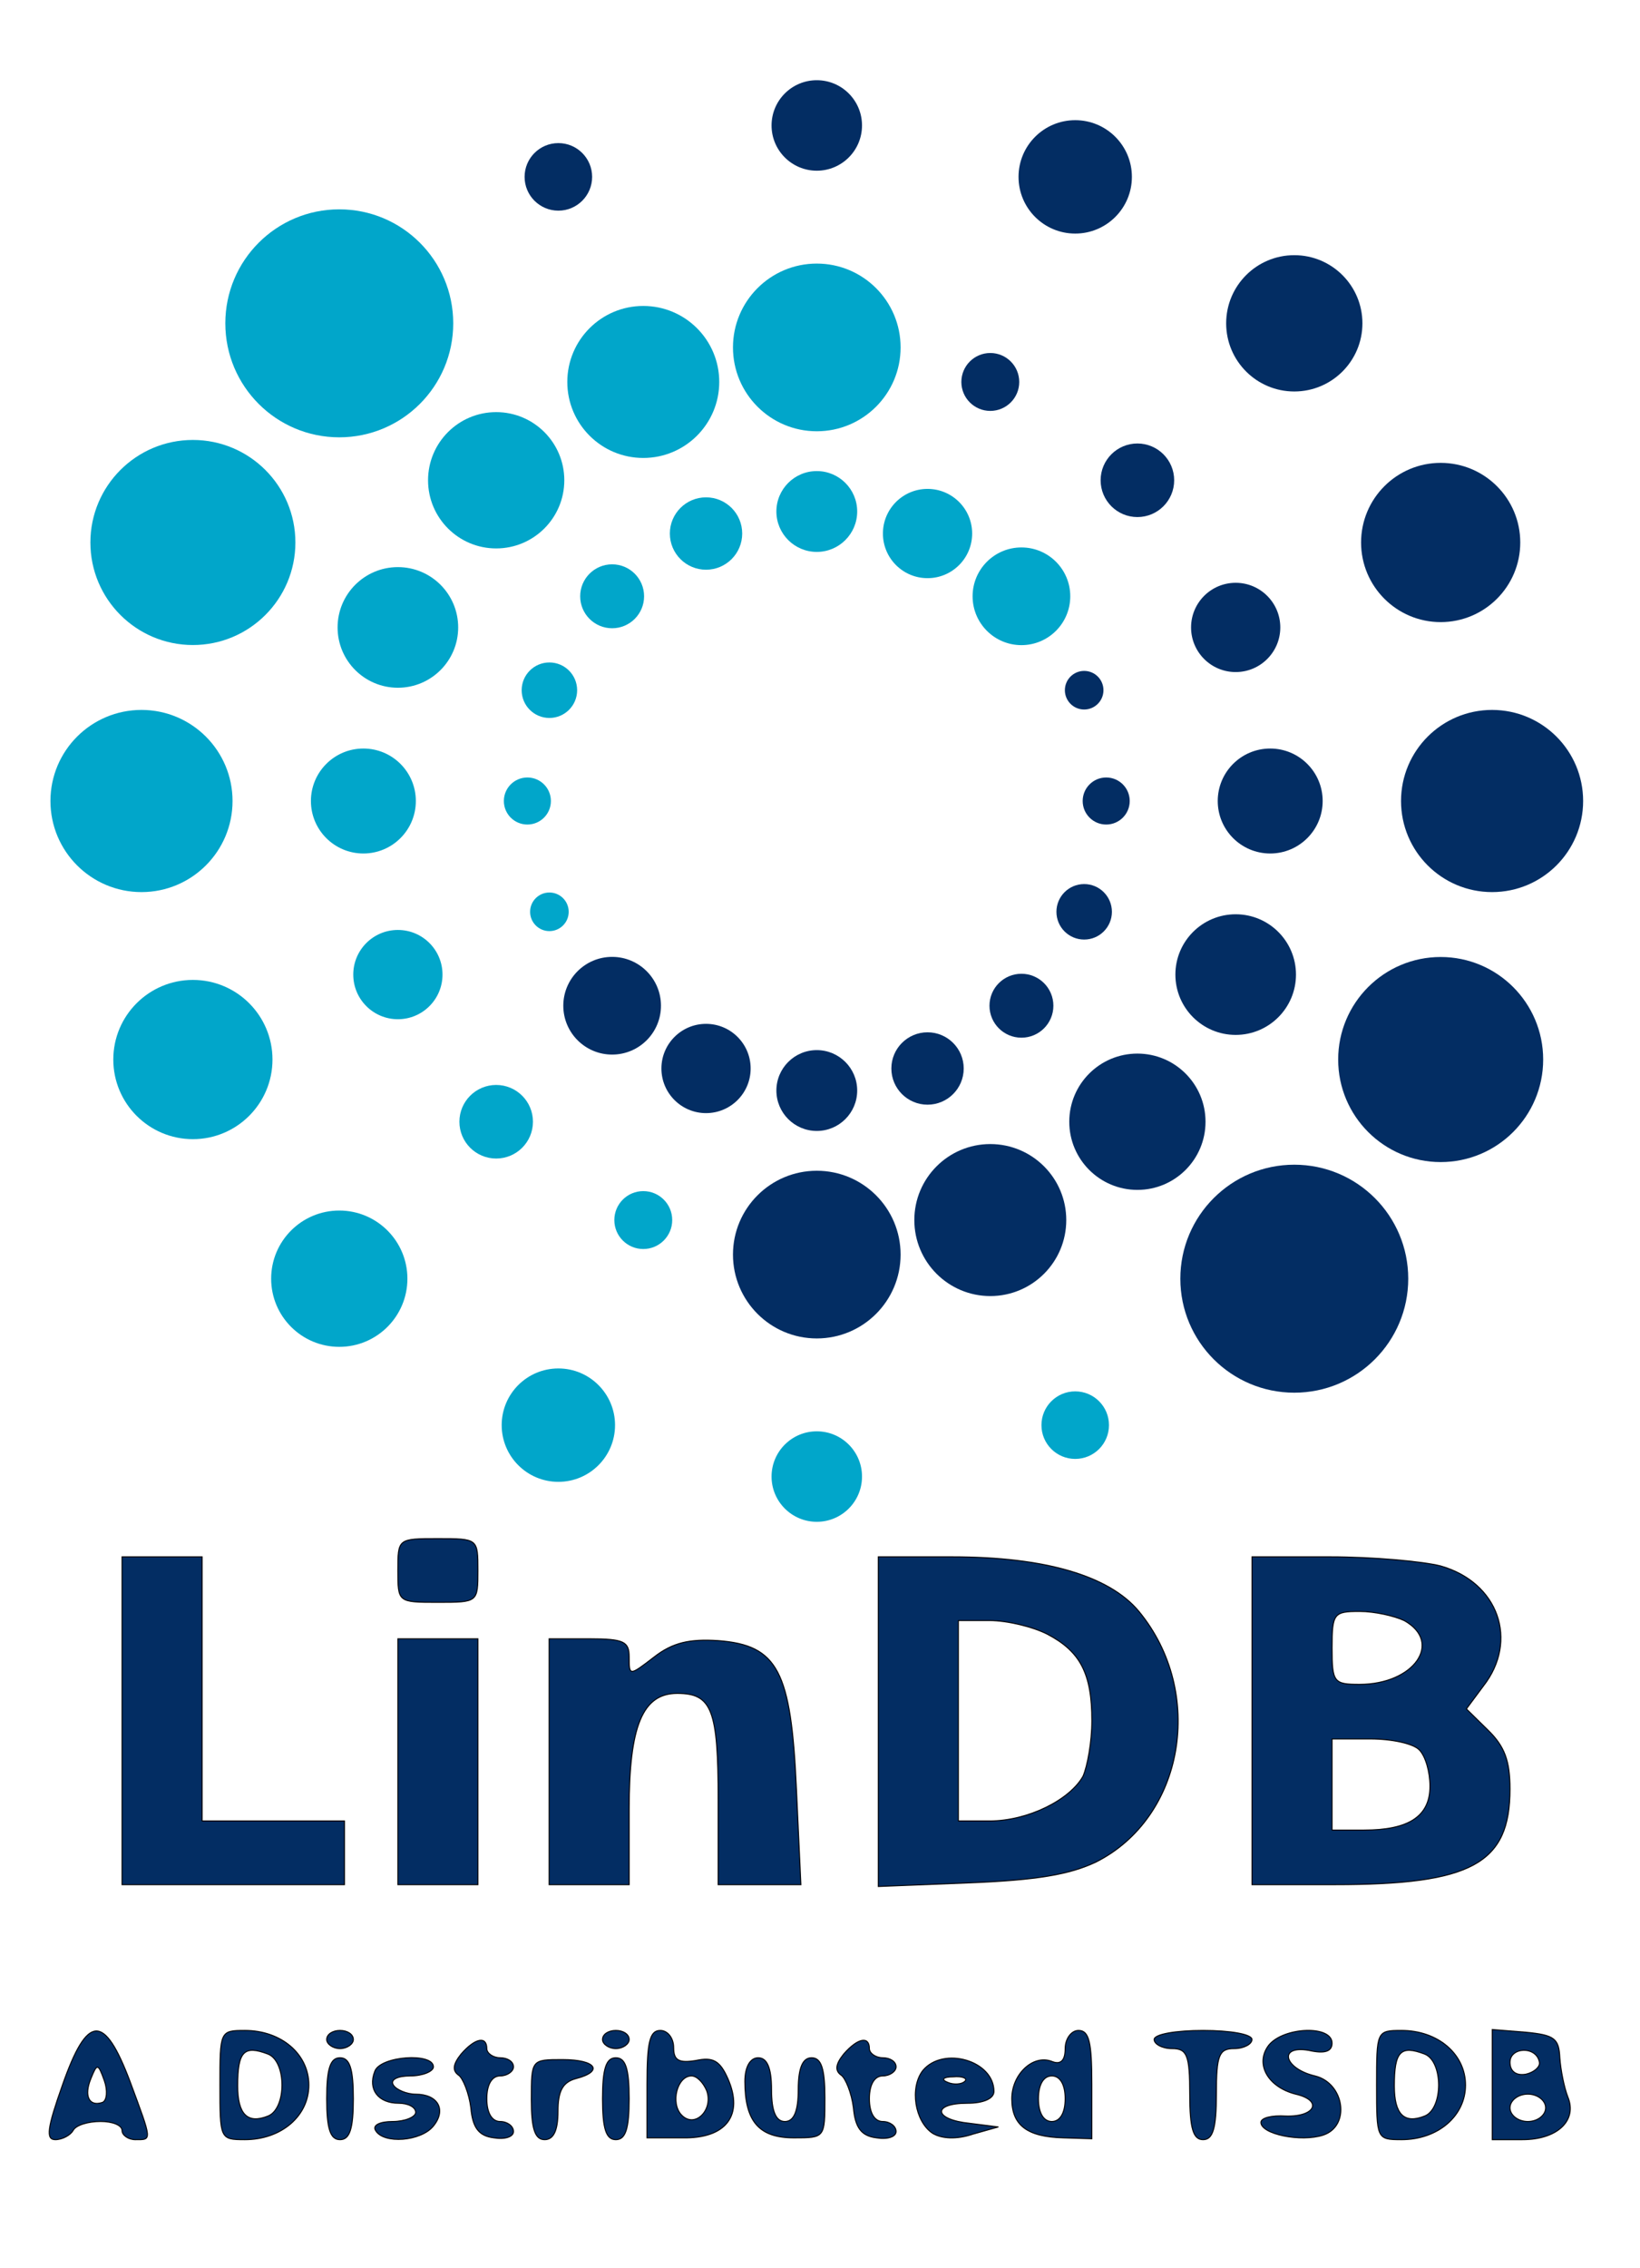
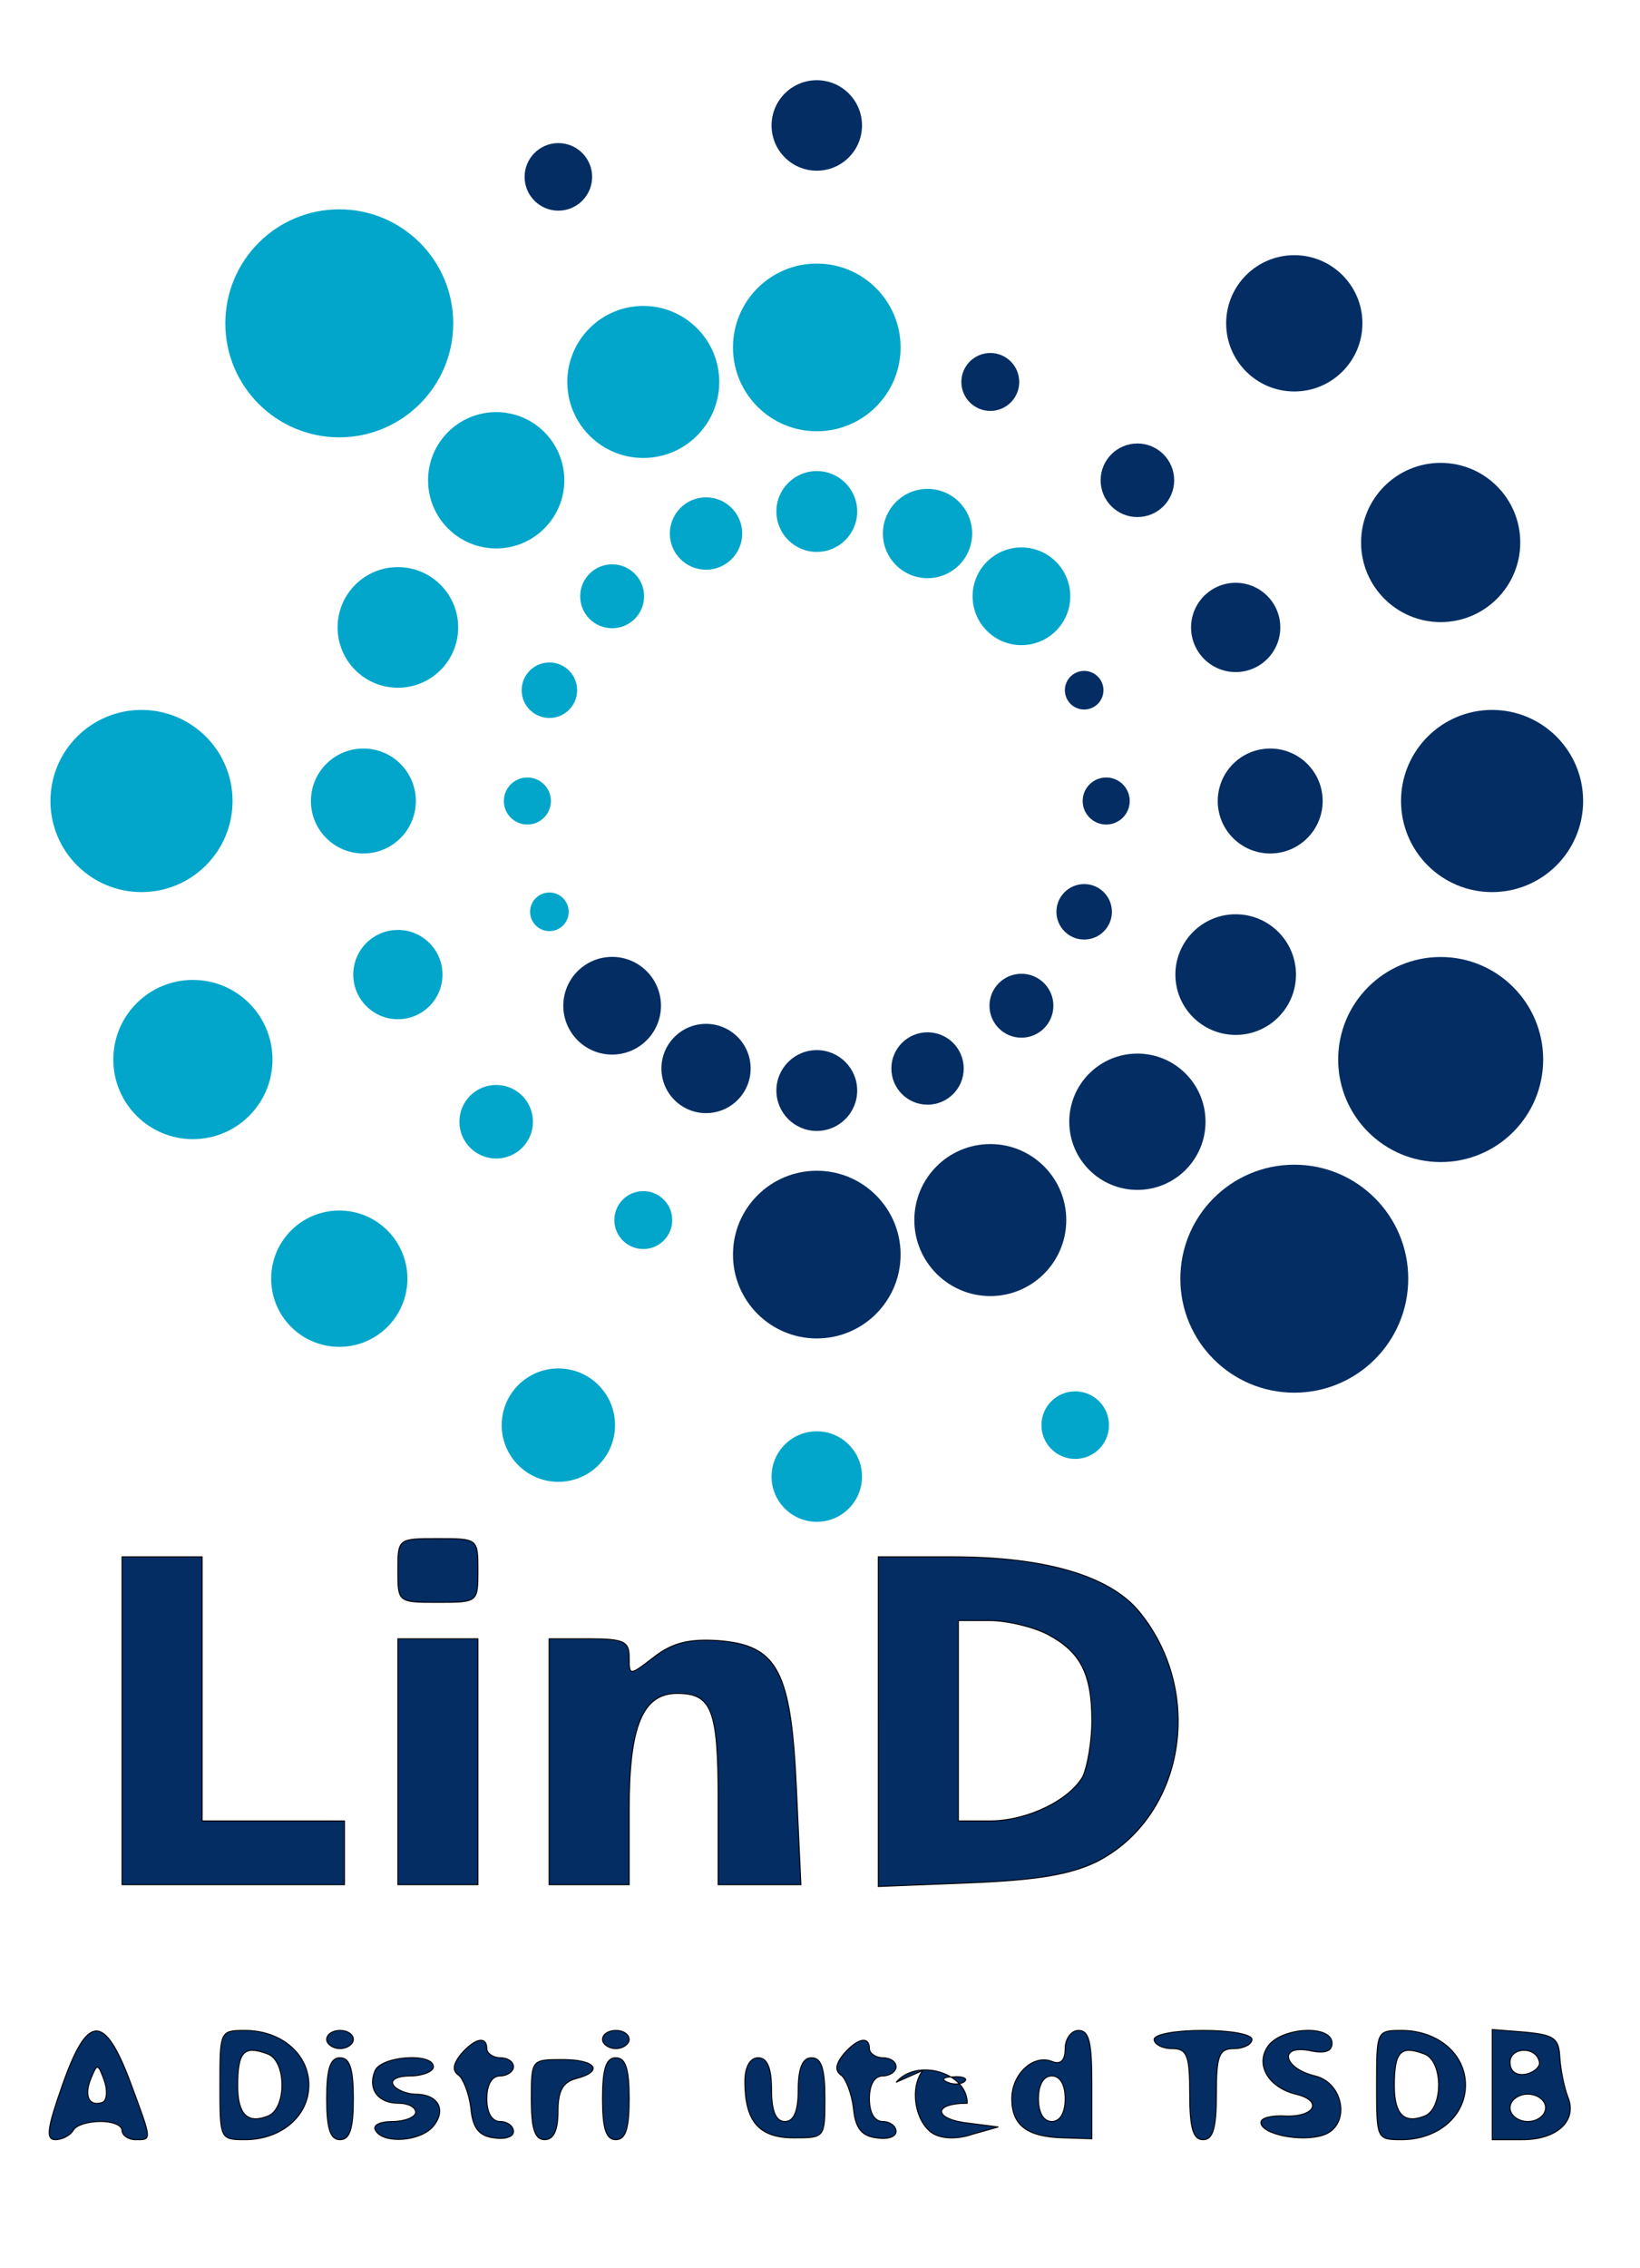
<svg xmlns="http://www.w3.org/2000/svg" width="170" height="235" version="1.1">
  <g>
    <title>Layer 1</title>
    <circle cx="84.667" cy="53" r="4.188" fill="#01a6ca" id="svg_1" />
    <circle cx="96.147" cy="55.284" r="4.625" fill="#01a6ca" id="svg_2" />
    <circle cx="105.88" cy="61.787" r="5.062" fill="#01a6ca" id="svg_3" />
    <circle cx="112.383" cy="71.519" r="2" fill="#032d63" id="svg_4" />
    <circle cx="114.667" cy="83" r="2.438" fill="#032d63" id="svg_5" />
    <circle cx="112.383" cy="94.481" r="2.875" fill="#032d63" id="svg_6" />
    <circle cx="105.88" cy="104.213" r="3.312" fill="#032d63" id="svg_7" />
    <circle cx="96.147" cy="110.716" r="3.75" fill="#032d63" id="svg_8" />
    <circle cx="84.667" cy="113" r="4.188" fill="#032d63" id="svg_9" />
    <circle cx="73.186" cy="110.716" r="4.625" fill="#032d63" id="svg_10" />
    <circle cx="63.453" cy="104.213" r="5.062" fill="#032d63" id="svg_11" />
    <circle cx="56.95" cy="94.481" r="2" fill="#01a6ca" id="svg_12" />
    <circle cx="54.667" cy="83" r="2.438" fill="#01a6ca" id="svg_13" />
    <circle cx="56.95" cy="71.519" r="2.875" fill="#01a6ca" id="svg_14" />
    <circle cx="63.453" cy="61.787" r="3.312" fill="#01a6ca" id="svg_15" />
    <circle cx="73.186" cy="55.284" r="3.75" fill="#01a6ca" id="svg_16" />
    <circle cx="84.667" cy="36" r="8.688" fill="#01a6ca" id="svg_17" />
    <circle cx="102.653" cy="39.578" r="3" fill="#032d63" id="svg_18" />
    <circle cx="117.901" cy="49.766" r="3.812" fill="#032d63" id="svg_19" />
    <circle cx="128.089" cy="65.014" r="4.625" fill="#032d63" id="svg_20" />
    <circle cx="131.667" cy="83" r="5.438" fill="#032d63" id="svg_21" />
    <circle cx="128.089" cy="100.986" r="6.25" fill="#032d63" id="svg_22" />
    <circle cx="117.901" cy="116.234" r="7.062" fill="#032d63" id="svg_23" />
    <circle cx="102.653" cy="126.422" r="7.875" fill="#032d63" id="svg_24" />
    <circle cx="84.667" cy="130" r="8.688" fill="#032d63" id="svg_25" />
    <circle cx="66.681" cy="126.422" r="3" fill="#01a6ca" id="svg_26" />
    <circle cx="51.433" cy="116.234" r="3.812" fill="#01a6ca" id="svg_27" />
    <circle cx="41.244" cy="100.986" r="4.625" fill="#01a6ca" id="svg_28" />
    <circle cx="37.667" cy="83" r="5.438" fill="#01a6ca" id="svg_29" />
    <circle cx="41.244" cy="65.014" r="6.25" fill="#01a6ca" id="svg_30" />
    <circle cx="51.433" cy="49.766" r="7.062" fill="#01a6ca" id="svg_31" />
    <circle cx="66.681" cy="39.578" r="7.875" fill="#01a6ca" id="svg_32" />
    <circle cx="84.667" cy="13" r="4.688" fill="#032d63" id="svg_33" />
-     <circle cx="111.455" cy="18.328" r="5.875" fill="#032d63" id="svg_34" />
    <circle cx="134.164" cy="33.503" r="7.062" fill="#032d63" id="svg_35" />
    <circle cx="149.338" cy="56.212" r="8.25" fill="#032d63" id="svg_36" />
    <circle cx="154.667" cy="83" r="9.438" fill="#032d63" id="svg_37" />
    <circle cx="149.338" cy="109.788" r="10.625" fill="#032d63" id="svg_38" />
    <circle cx="134.164" cy="132.497" r="11.812" fill="#032d63" id="svg_39" />
    <circle cx="111.455" cy="147.672" r="3.5" fill="#01a6ca" id="svg_40" />
    <circle cx="84.667" cy="153" r="4.688" fill="#01a6ca" id="svg_41" />
    <circle cx="57.879" cy="147.672" r="5.875" fill="#01a6ca" id="svg_42" />
    <circle cx="35.169" cy="132.497" r="7.062" fill="#01a6ca" id="svg_43" />
    <circle cx="19.995" cy="109.788" r="8.25" fill="#01a6ca" id="svg_44" />
    <circle cx="14.667" cy="83" r="9.438" fill="#01a6ca" id="svg_45" />
-     <circle cx="19.995" cy="56.212" r="10.625" fill="#01a6ca" id="svg_46" />
    <circle cx="35.169" cy="33.503" r="11.812" fill="#01a6ca" id="svg_47" />
    <circle cx="57.879" cy="18.328" r="3.5" fill="#032d63" id="svg_48" />
  </g>
  <g>
    <title>Layer 2</title>
    <g stroke="null" id="svg_49" fill="#032d63" transform="translate(0 250) scale(0.1 -0.1)">
      <path stroke="null" id="svg_50" d="m412.406,872.684c0,-33.03 0,-33.03 41.503,-33.03c41.503,0 41.503,0 41.503,33.03c0,33.03 0,33.03 -41.503,33.03c-41.503,0 -41.503,0 -41.503,-33.03z" />
      <path stroke="null" id="svg_51" d="m126.497,716.97l0,-169.87l115.286,0l115.286,0l0,33.03l0,33.03l-73.783,0l-73.783,0l0,136.84l0,136.84l-41.503,0l-41.503,0l0,-169.87z" />
      <path stroke="null" id="svg_52" d="m910.441,716.026l0,-170.814l94.996,3.775c69.172,2.831 103.296,8.494 130.965,21.706c91.306,46.242 113.441,175.533 44.27,259.524c-30.435,36.805 -96.84,56.623 -193.68,56.623l-76.55,0l0,-170.814zm175.235,90.597c34.125,-17.931 46.114,-40.58 46.114,-89.654c0,-21.706 -4.611,-47.186 -9.223,-57.567c-13.834,-24.537 -57.182,-46.242 -96.84,-46.242l-32.28,0l0,103.81l0,103.81l32.28,0c18.446,0 45.192,-6.606 59.949,-14.156z" />
-       <path stroke="null" id="svg_53" d="m1297.802,716.97l0,-169.87l85.773,0c142.032,0 181.691,21.706 181.691,99.091c0,29.255 -5.534,44.355 -23.057,61.342l-22.135,21.706l17.523,23.593c36.891,47.186 15.679,107.584 -44.27,124.572c-18.446,4.719 -70.094,9.437 -114.364,9.437l-81.161,0l0,-169.87zm157.711,103.81c40.581,-22.649 10.145,-66.061 -46.114,-66.061c-26.746,0 -28.591,1.887 -28.591,37.749c0,35.861 1.845,37.749 28.591,37.749c15.679,0 35.969,-4.719 46.114,-9.437zm15.679,-134.009c6.456,-6.606 11.067,-22.649 11.067,-37.749c0,-31.143 -22.135,-45.299 -68.249,-45.299l-33.202,0l0,47.186l0,47.186l39.658,0c22.135,0 44.27,-4.719 50.726,-11.325z" />
      <path stroke="null" id="svg_54" d="m412.406,674.502l0,-127.403l41.503,0l41.503,0l0,127.403l0,127.403l-41.503,0l-41.503,0l0,-127.403z" />
      <path stroke="null" id="svg_55" d="m569.195,674.502l0,-127.403l41.503,0l41.503,0l0,78.329c0,85.879 13.834,119.853 49.803,119.853c35.969,0 42.425,-16.987 42.425,-110.416l0,-87.766l42.425,0l43.347,0l-4.611,99.091c-5.534,122.684 -19.368,149.108 -81.161,153.827c-29.513,1.887 -47.037,-1.887 -66.405,-16.987c-25.824,-19.818 -25.824,-19.818 -25.824,0c0,16.043 -5.534,18.874 -41.503,18.874l-41.503,0l0,-127.403z" />
      <path stroke="null" id="svg_56" d="m64.704,339.48c-15.679,-44.355 -17.523,-56.623 -7.378,-56.623c7.378,0 15.679,4.719 18.446,9.437c2.767,5.662 15.679,9.437 28.591,9.437c11.99,0 22.135,-3.775 22.135,-9.437c0,-4.719 6.456,-9.437 13.834,-9.437c17.523,0 17.523,-1.887 -5.534,60.398c-26.746,70.779 -44.27,69.836 -70.094,-3.775zm41.503,-17.931c-13.834,-4.719 -19.368,6.606 -11.99,24.537c6.456,16.043 7.378,16.043 13.834,-1.887c3.689,-10.381 2.767,-20.762 -1.845,-22.649z" />
      <path stroke="null" id="svg_57" d="m227.949,339.48c0,-55.68 0,-56.623 25.824,-56.623c37.814,0 66.405,24.537 66.405,56.623c0,32.087 -28.591,56.623 -66.405,56.623c-25.824,0 -25.824,-0.944 -25.824,-56.623zm49.803,32.087c19.368,-7.55 19.368,-56.623 0,-64.173c-21.213,-8.494 -31.358,1.887 -31.358,31.143c0,35.861 6.456,42.468 31.358,33.03z" />
      <path stroke="null" id="svg_58" d="m338.623,386.666c0,-4.719 6.456,-9.437 13.834,-9.437c7.378,0 13.834,4.719 13.834,9.437c0,5.662 -6.456,9.437 -13.834,9.437c-7.378,0 -13.834,-3.775 -13.834,-9.437z" />
      <path stroke="null" id="svg_59" d="m624.532,386.666c0,-4.719 6.456,-9.437 13.834,-9.437c7.378,0 13.834,4.719 13.834,9.437c0,5.662 -6.456,9.437 -13.834,9.437c-7.378,0 -13.834,-3.775 -13.834,-9.437z" />
-       <path stroke="null" id="svg_60" d="m670.647,340.424l0,-55.68l36.891,0c45.192,-0.944 63.638,23.593 47.037,61.342c-8.301,18.874 -15.679,22.649 -33.202,18.874c-17.523,-2.831 -23.057,0 -23.057,13.212c0,10.381 -6.456,17.931 -13.834,17.931c-11.067,0 -13.834,-12.268 -13.834,-55.68zm61.793,-6.606c7.378,-19.818 -11.99,-39.636 -25.824,-25.481c-11.99,12.268 -4.611,40.58 10.145,40.58c5.534,0 11.99,-6.606 15.679,-15.1z" />
      <path stroke="null" id="svg_61" d="m1104.122,377.229c0,-12.268 -4.611,-16.987 -13.834,-13.212c-19.368,7.55 -41.503,-13.212 -41.503,-38.693c0,-27.368 15.679,-39.636 53.493,-40.58l29.513,-0.944l0,56.623c0,43.411 -2.767,55.68 -13.834,55.68c-7.378,0 -13.834,-8.494 -13.834,-18.874zm0,-51.905c0,-15.1 -5.534,-23.593 -13.834,-23.593c-8.301,0 -13.834,8.494 -13.834,23.593c0,15.1 5.534,23.593 13.834,23.593c8.301,0 13.834,-8.494 13.834,-23.593z" />
      <path stroke="null" id="svg_62" d="m1196.35,386.666c0,-4.719 8.301,-9.437 18.446,-9.437c15.679,0 18.446,-6.606 18.446,-47.186c0,-35.861 3.689,-47.186 13.834,-47.186c10.145,0 13.834,11.325 13.834,47.186c0,40.58 2.767,47.186 18.446,47.186c10.145,0 18.446,4.719 18.446,9.437c0,5.662 -23.057,9.437 -50.726,9.437c-27.669,0 -50.726,-3.775 -50.726,-9.437z" />
      <path stroke="null" id="svg_63" d="m1315.325,381.004c-14.757,-18.874 -1.845,-43.411 27.669,-50.961c28.591,-6.606 20.29,-23.593 -10.145,-22.649c-14.757,0.944 -25.824,-1.887 -25.824,-6.606c0,-12.268 41.503,-20.762 64.56,-13.212c28.591,9.437 22.135,53.792 -8.301,61.342c-32.28,7.55 -38.736,32.087 -6.456,26.424c16.601,-3.775 23.979,-0.944 23.979,7.55c0,18.874 -49.803,16.987 -65.482,-1.887z" />
      <path stroke="null" id="svg_64" d="m1426.922,339.48c0,-55.68 0,-56.623 25.824,-56.623c37.814,0 66.405,24.537 66.405,56.623c0,32.087 -28.591,56.623 -66.405,56.623c-25.824,0 -25.824,-0.944 -25.824,-56.623zm49.803,32.087c19.368,-7.55 19.368,-56.623 0,-64.173c-21.213,-8.494 -31.358,1.887 -31.358,31.143c0,35.861 6.456,42.468 31.358,33.03z" />
      <path stroke="null" id="svg_65" d="m1546.819,340.424l0,-57.567l31.358,0c35.969,0 57.182,19.818 47.037,44.355c-3.689,9.437 -7.378,27.368 -8.301,40.58c-0.922,19.818 -5.534,23.593 -35.047,26.424l-35.047,2.831l0,-56.623zm48.881,22.649c0.922,-4.719 -5.534,-10.381 -13.834,-12.268c-10.145,-1.887 -16.601,2.831 -16.601,12.268c0,16.043 27.669,16.987 30.435,0zm6.456,-47.186c0,-7.55 -8.301,-14.156 -18.446,-14.156c-10.145,0 -18.446,6.606 -18.446,14.156c0,7.55 8.301,14.156 18.446,14.156c10.145,0 18.446,-6.606 18.446,-14.156z" />
      <path stroke="null" id="svg_66" d="m477.889,371.567c-8.301,-10.381 -9.223,-16.987 -2.767,-21.706c4.611,-2.831 11.067,-18.874 12.912,-33.974c1.845,-20.762 8.301,-29.255 23.979,-31.143c11.067,-1.887 20.29,0.944 20.29,6.606c0,5.662 -6.456,10.381 -13.834,10.381c-8.301,0 -13.834,8.494 -13.834,23.593c0,15.1 5.534,23.593 13.834,23.593c7.378,0 13.834,4.719 13.834,9.437c0,5.662 -6.456,9.437 -13.834,9.437c-7.378,0 -13.834,4.719 -13.834,9.437c0,13.212 -11.99,11.325 -26.746,-5.662z" />
      <path stroke="null" id="svg_67" d="m874.472,371.567c-8.301,-10.381 -9.223,-16.987 -2.767,-21.706c4.611,-2.831 11.067,-18.874 12.912,-33.974c1.845,-20.762 8.301,-29.255 23.979,-31.143c11.067,-1.887 20.29,0.944 20.29,6.606c0,5.662 -6.456,10.381 -13.834,10.381c-8.301,0 -13.834,8.494 -13.834,23.593c0,15.1 5.534,23.593 13.834,23.593c7.378,0 13.834,4.719 13.834,9.437c0,5.662 -6.456,9.437 -13.834,9.437c-7.378,0 -13.834,4.719 -13.834,9.437c0,13.212 -11.99,11.325 -26.746,-5.662z" />
      <path stroke="null" id="svg_68" d="m338.623,325.324c0,-31.143 3.689,-42.468 13.834,-42.468c10.145,0 13.834,11.325 13.834,42.468c0,31.143 -3.689,42.468 -13.834,42.468c-10.145,0 -13.834,-11.325 -13.834,-42.468z" />
      <path stroke="null" id="svg_69" d="m388.427,353.636c-7.378,-18.874 3.689,-33.03 24.902,-33.03c9.223,0 17.523,-3.775 17.523,-9.437c0,-4.719 -11.067,-9.437 -23.979,-9.437c-12.912,0 -21.213,-3.775 -17.523,-9.437c8.301,-14.156 47.037,-11.325 59.949,4.719c13.834,16.987 4.611,33.03 -18.446,33.03c-9.223,0 -20.29,4.719 -23.057,9.437c-3.689,5.662 4.611,9.437 17.523,9.437c12.912,0 23.979,4.719 23.979,9.437c0,15.1 -55.337,11.325 -60.871,-4.719z" />
      <path stroke="null" id="svg_70" d="m550.749,324.381c0,-30.199 3.689,-41.524 13.834,-41.524c9.223,0 13.834,9.437 13.834,29.255c0,20.762 4.611,30.199 18.446,33.974c29.513,7.55 21.213,19.818 -13.834,19.818c-32.28,0 -32.28,0 -32.28,-41.524z" />
      <path stroke="null" id="svg_71" d="m624.532,325.324c0,-31.143 3.689,-42.468 13.834,-42.468c10.145,0 13.834,11.325 13.834,42.468c0,31.143 -3.689,42.468 -13.834,42.468c-10.145,0 -13.834,-11.325 -13.834,-42.468z" />
      <path stroke="null" id="svg_72" d="m772.098,343.255c0,-41.524 14.757,-58.511 50.726,-58.511c32.28,0 32.28,0 32.28,41.524c0,30.199 -3.689,41.524 -13.834,41.524c-9.223,0 -13.834,-10.381 -13.834,-33.03c0,-22.649 -4.611,-33.03 -13.834,-33.03c-9.223,0 -13.834,10.381 -13.834,33.03c0,22.649 -4.611,33.03 -13.834,33.03c-8.301,0 -13.834,-9.437 -13.834,-24.537z" />
-       <path stroke="null" id="svg_73" d="m956.556,354.58c-13.834,-17.931 -8.301,-52.849 10.145,-65.117c9.223,-5.662 24.902,-6.606 41.503,-0.944l26.746,7.55l-29.513,3.775c-37.814,3.775 -39.658,20.762 -2.767,20.762c16.601,0 27.669,4.719 27.669,12.268c0,32.087 -52.57,47.186 -73.783,21.706zm43.347,-11.325c-2.767,-2.831 -11.067,-3.775 -17.523,-0.944c-7.378,2.831 -4.611,5.662 5.534,5.662c10.145,0.944 15.679,-1.887 11.99,-4.719z" />
+       <path stroke="null" id="svg_73" d="m956.556,354.58c-13.834,-17.931 -8.301,-52.849 10.145,-65.117c9.223,-5.662 24.902,-6.606 41.503,-0.944l26.746,7.55l-29.513,3.775c-37.814,3.775 -39.658,20.762 -2.767,20.762c0,32.087 -52.57,47.186 -73.783,21.706zm43.347,-11.325c-2.767,-2.831 -11.067,-3.775 -17.523,-0.944c-7.378,2.831 -4.611,5.662 5.534,5.662c10.145,0.944 15.679,-1.887 11.99,-4.719z" />
    </g>
  </g>
</svg>